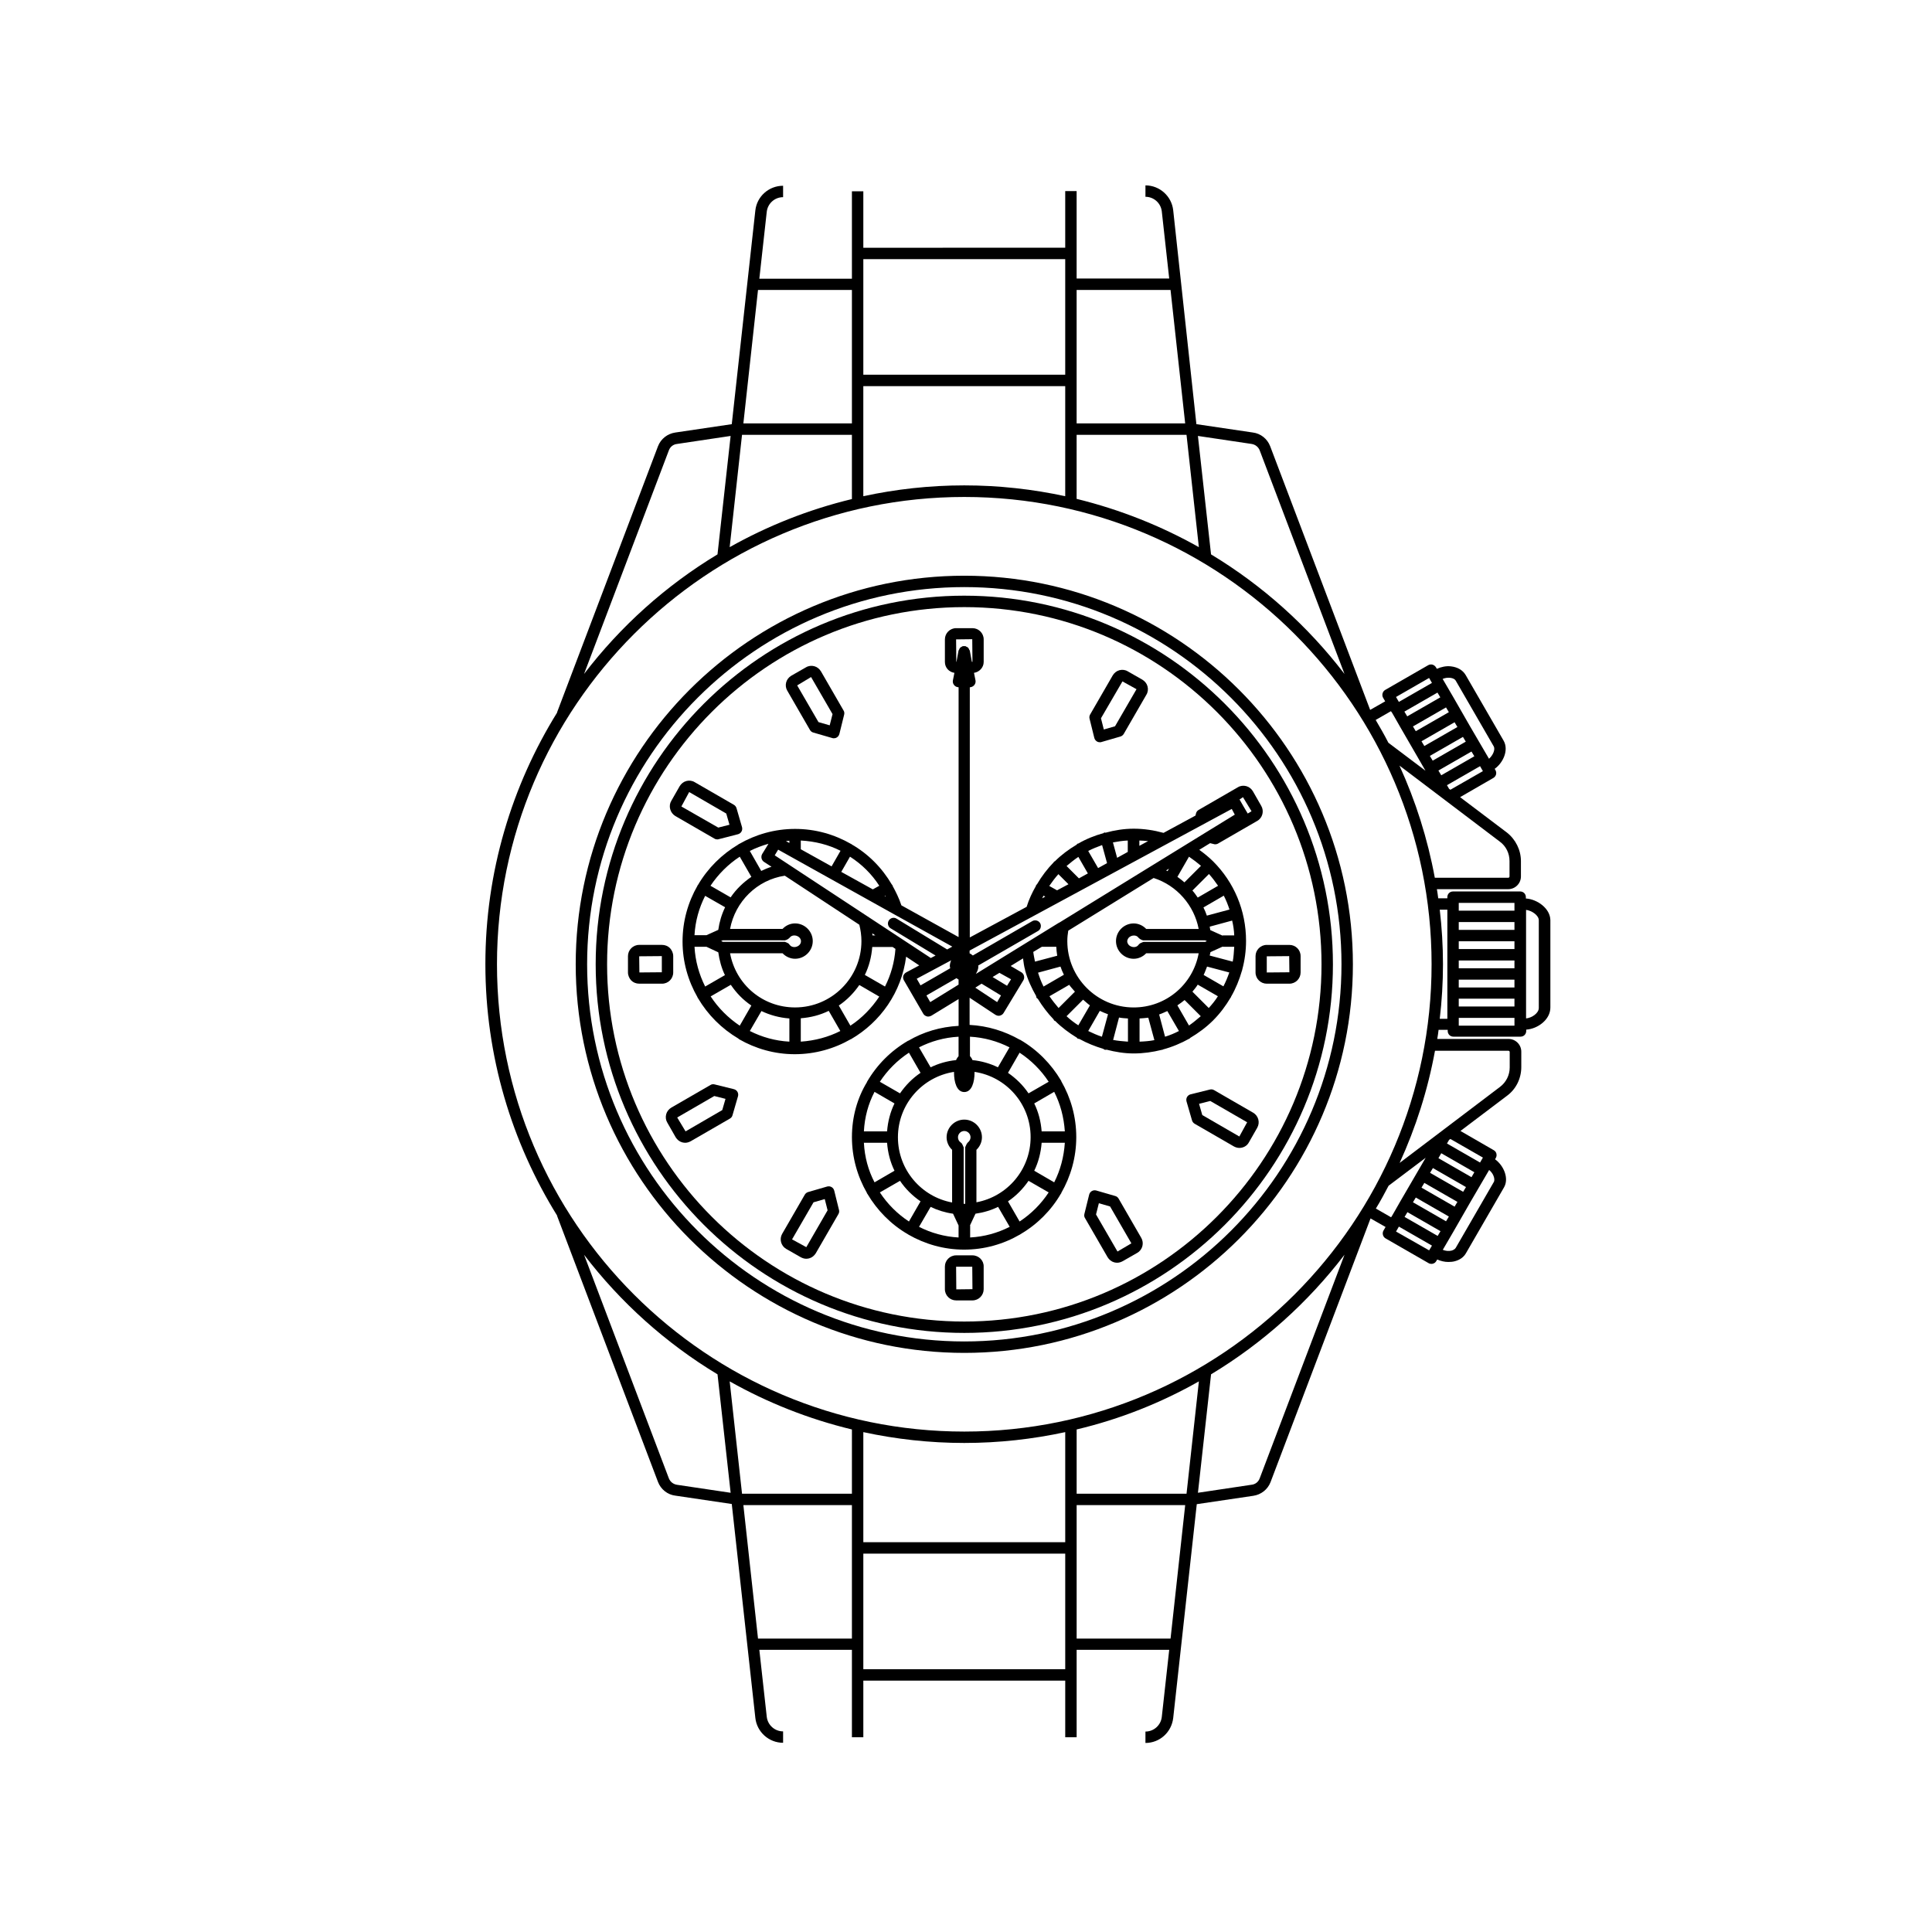
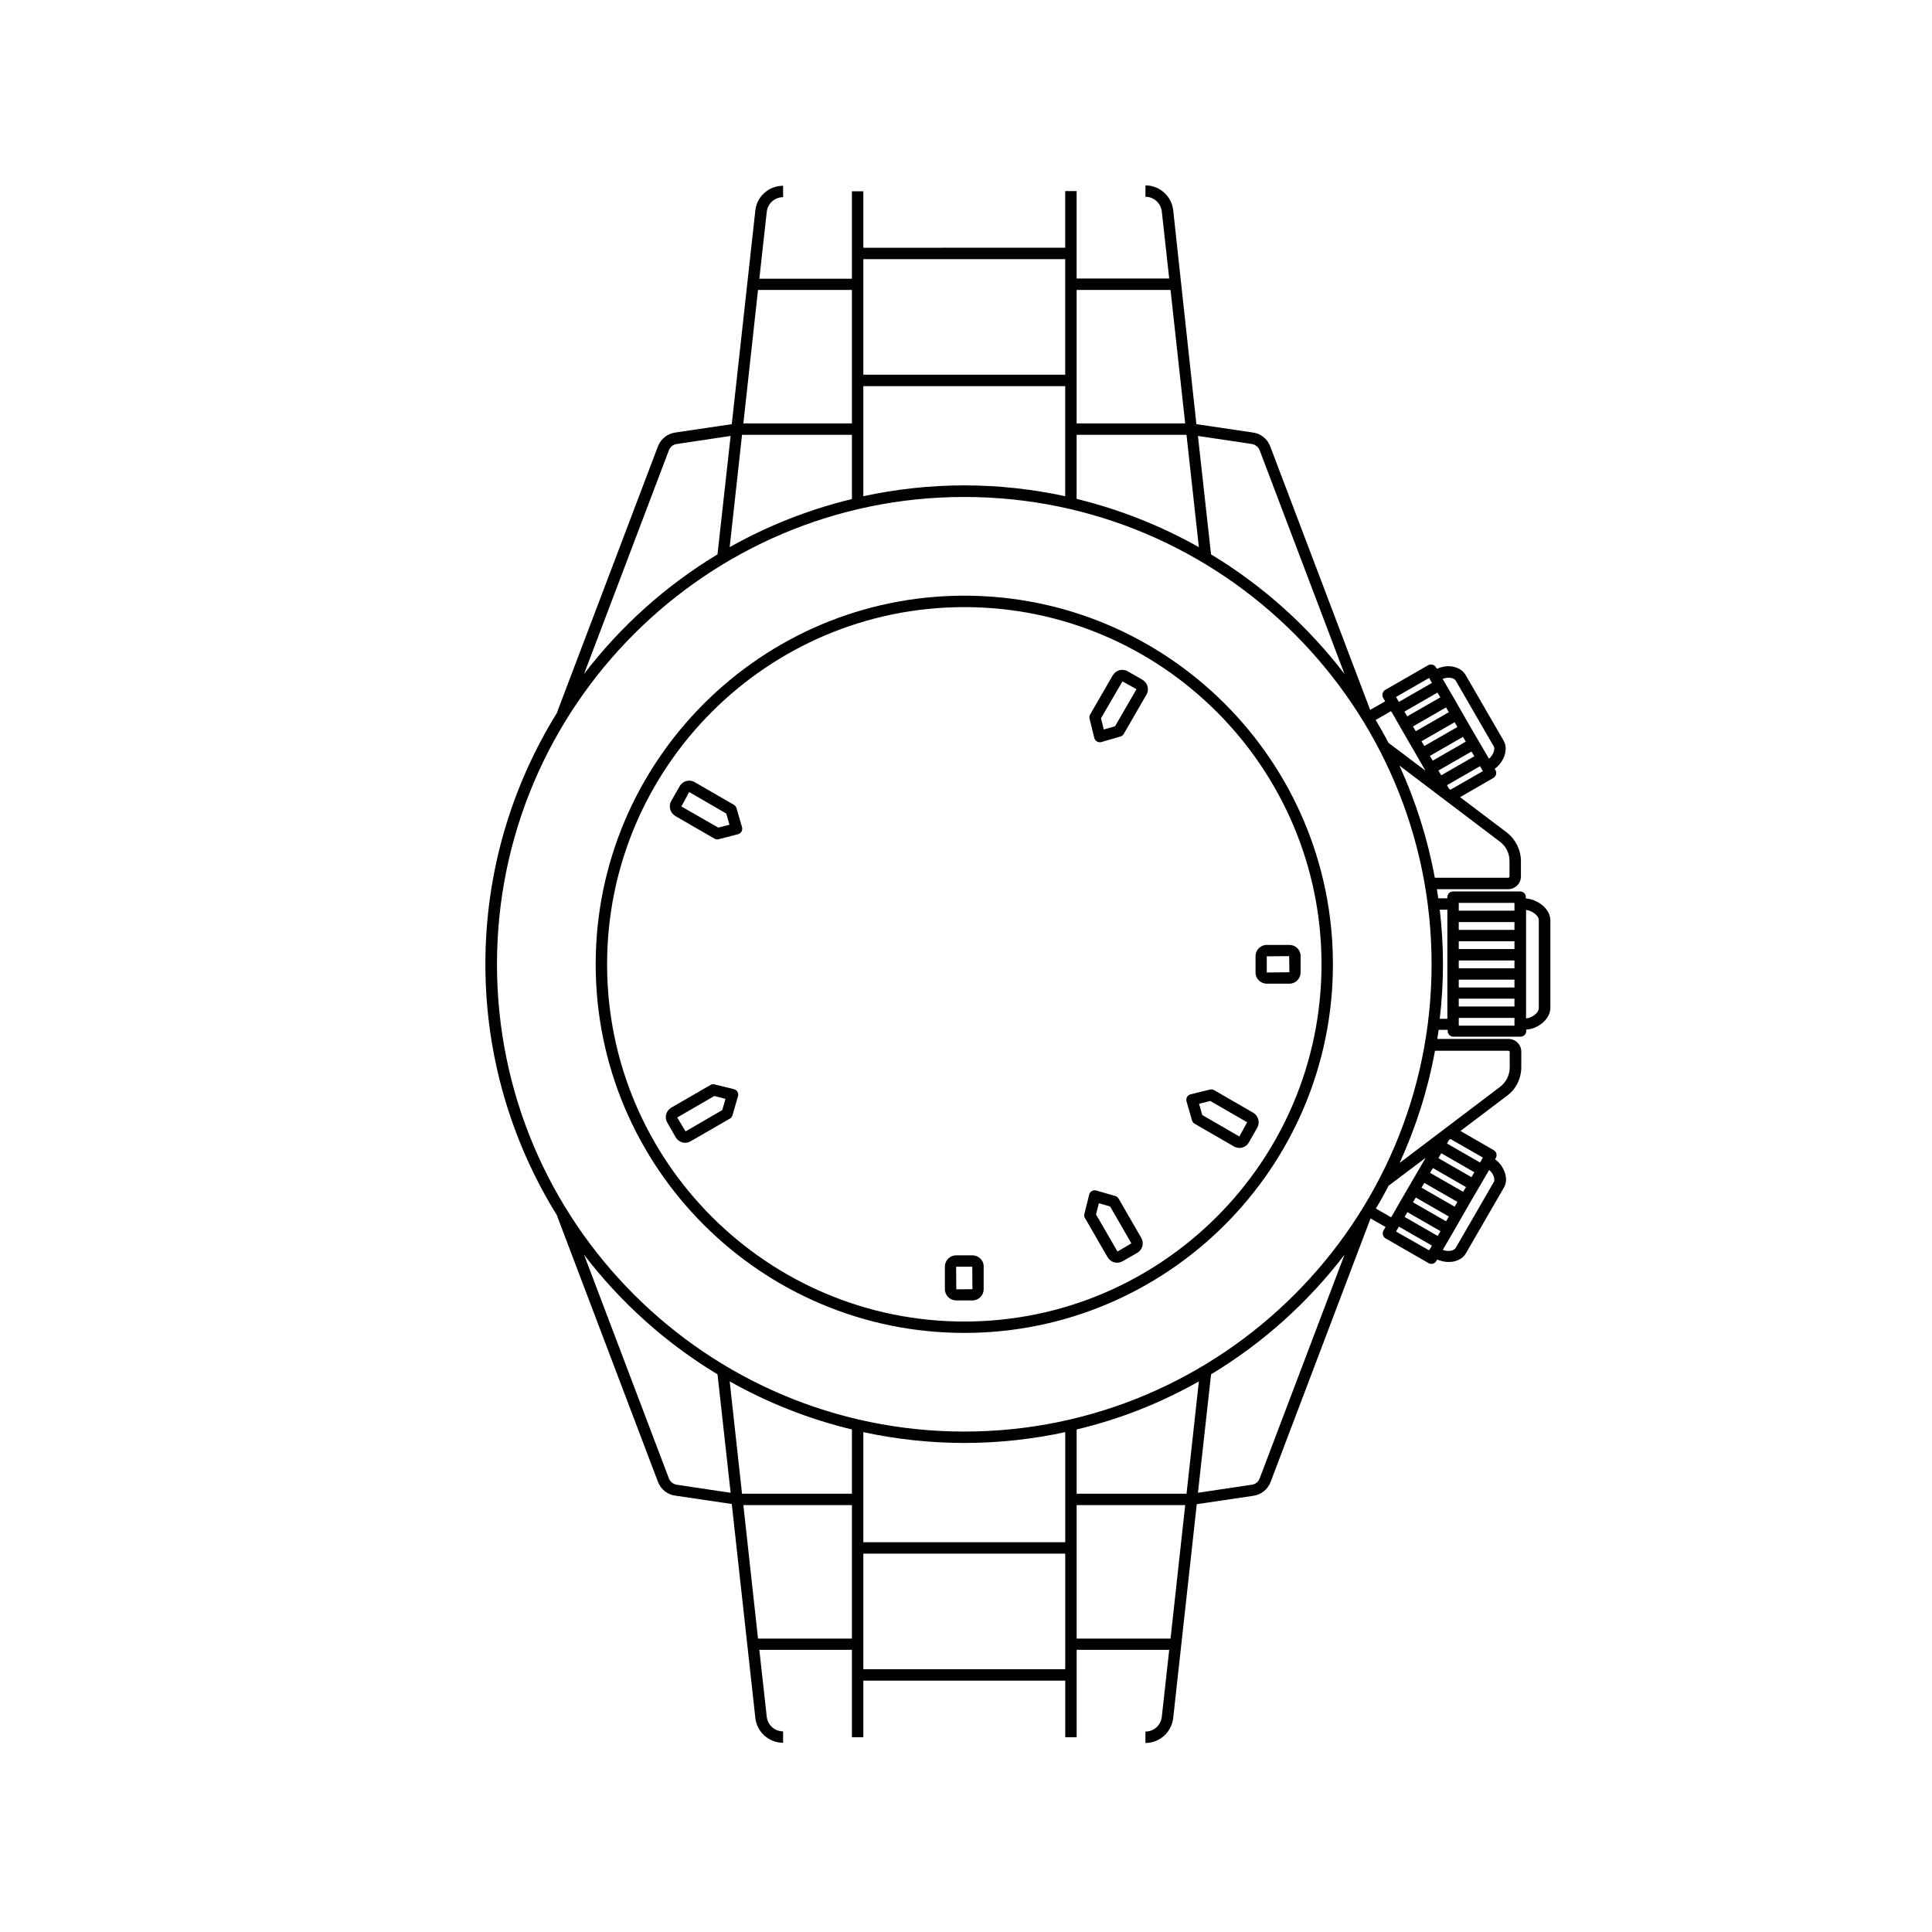
<svg xmlns="http://www.w3.org/2000/svg" fill="#000000" width="800px" height="800px" version="1.1" viewBox="144 144 512 512">
  <g>
-     <path d="m399.55 296.57c-56.781 0-102.98 46.199-102.98 102.98s46.199 102.98 102.98 102.98 102.98-46.199 102.98-102.98c-0.004-56.781-46.203-102.98-102.98-102.98zm0 202.93c-55.117 0-99.957-44.84-99.957-99.957 0-55.117 44.84-99.957 99.957-99.957s99.957 44.84 99.957 99.957c-0.004 55.117-44.844 99.957-99.957 99.957z" />
-     <path d="m452.19 422.12c2.469-0.656 4.836-1.664 7.004-2.871 0.051 0 0.102 0 0.102-0.051 0.051 0 0.051-0.051 0.051-0.102 2.215-1.309 4.281-2.82 6.098-4.637h0.051c0.051 0 0 0 0-0.051 1.812-1.812 3.324-3.828 4.637-6.047 0.051-0.051 0.051-0.051 0.102-0.102v-0.102c1.258-2.168 2.215-4.535 2.922-7.004 0-0.051 0.051-0.051 0.051-0.102v-0.102c0.656-2.418 1.008-4.988 1.008-7.609 0-8.062-3.176-15.516-8.715-21.059-1.109-1.109-2.367-2.117-3.68-3.074l2.871-1.762 1.008 0.25c0.102 0.051 0.25 0.051 0.352 0.051 0.25 0 0.504-0.051 0.754-0.203l10.379-5.996c1.41-0.805 1.863-2.621 1.059-3.981l-2.215-3.879c-0.402-0.656-1.008-1.16-1.762-1.359-0.754-0.203-1.562-0.102-2.215 0.301l-10.379 5.996c-0.352 0.203-0.605 0.504-0.707 0.906l-0.152 0.605-8.465 4.586c-2.57-0.707-5.188-1.109-7.91-1.109-2.57 0-5.039 0.402-7.457 1.059-0.102 0-0.203-0.051-0.301-0.051-0.102 0-0.152 0.102-0.203 0.152-2.367 0.656-4.637 1.562-6.699 2.769-0.102 0.051-0.152 0-0.25 0.051-0.102 0.051-0.102 0.152-0.203 0.25-2.117 1.258-4.082 2.719-5.793 4.434-0.051 0.051-0.152 0-0.203 0.051s0 0.102-0.051 0.152c-1.715 1.762-3.223 3.727-4.484 5.894-0.051 0.051-0.152 0.102-0.203 0.152-0.051 0.102 0 0.152-0.051 0.25-1.008 1.762-1.863 3.578-2.469 5.543l-15.062 8.113v-66.293c0.102 0 0.203 0 0.301-0.051 0.805-0.152 1.359-0.957 1.211-1.762l-0.402-2.016c1.41-0.203 2.57-1.41 2.57-2.871v-5.996c0-1.664-1.359-2.973-2.973-2.973h-4.332c-1.664 0-2.973 1.359-2.973 2.973v5.996c0 1.512 1.109 2.672 2.519 2.871l-0.402 2.016c-0.152 0.805 0.402 1.613 1.211 1.762 0.102 0 0.203 0.051 0.301 0.051v66.199l-15.164-8.414c-0.605-1.863-1.461-3.578-2.367-5.238v-0.152c-0.051-0.051-0.102-0.051-0.152-0.102-2.621-4.484-6.297-8.16-10.68-10.68-0.051 0-0.051-0.051-0.051-0.102h-0.102c-4.383-2.519-9.422-3.981-14.812-3.981-5.391 0-10.43 1.461-14.812 3.981h-0.102c-0.051 0-0.051 0.051-0.051 0.102-4.434 2.621-8.16 6.297-10.781 10.781 0 0.051-0.051 0.051-0.102 0.051v0.102c-2.519 4.383-3.981 9.422-3.981 14.812s1.461 10.43 3.981 14.812v0.102c0.051 0.051 0.051 0.051 0.102 0.102 2.621 4.434 6.297 8.113 10.73 10.73 0.051 0 0.051 0.051 0.051 0.102 0.051 0 0.102 0 0.102 0.051 4.383 2.519 9.422 3.981 14.762 3.981 5.391 0 10.48-1.461 14.863-3.981h0.051c7.809-4.535 13.402-12.445 14.609-21.867l3.477 2.316-3.477 1.863c-0.352 0.203-0.605 0.504-0.754 0.906-0.102 0.402-0.051 0.805 0.152 1.16l5.141 8.867c0.203 0.352 0.555 0.605 0.957 0.707 0.102 0.051 0.25 0.051 0.352 0.051 0.301 0 0.555-0.102 0.805-0.203l7.254-4.434v7.106c-4.836 0.25-9.371 1.613-13.301 3.93h-0.102c-0.051 0-0.051 0.051-0.051 0.051-4.484 2.621-8.16 6.297-10.781 10.781 0 0.051-0.051 0.051-0.051 0.051v0.102c-2.523 4.129-3.984 9.164-3.984 14.555s1.461 10.43 3.981 14.812v0.102c0.051 0.051 0.051 0.051 0.102 0.102 2.621 4.434 6.297 8.16 10.73 10.73 0.051 0 0.051 0.051 0.051 0.051 0.051 0 0.102 0 0.102 0.051 4.383 2.519 9.422 3.981 14.762 3.981 5.391 0 10.43-1.461 14.762-3.981 0.051 0 0.102 0 0.102-0.051 0.051 0 0.051-0.051 0.051-0.051 4.434-2.57 8.16-6.297 10.73-10.73 0.051-0.051 0.102-0.051 0.102-0.102v-0.102c2.519-4.383 3.981-9.422 3.981-14.812s-1.461-10.43-3.981-14.812v-0.102c0-0.051-0.051-0.051-0.051-0.051-2.621-4.434-6.297-8.16-10.781-10.781-0.051 0-0.051-0.051-0.051-0.051h-0.102c-3.981-2.266-8.465-3.68-13.301-3.93v-7.203l6.852 4.535c0.25 0.152 0.555 0.25 0.855 0.25 0.102 0 0.203 0 0.352-0.051 0.402-0.102 0.754-0.352 0.957-0.707l5.242-8.664c0.203-0.352 0.25-0.754 0.152-1.16-0.102-0.402-0.352-0.754-0.707-0.957l-2.82-1.656 3.273-2.016c0.152 1.059 0.25 2.066 0.555 3.074v0.051 0.051c0.656 2.418 1.715 4.684 2.922 6.801 0.051 0.102 0 0.25 0.051 0.352 0.102 0.203 0.25 0.301 0.402 0.402 1.211 1.965 2.57 3.777 4.18 5.441 0.051 0.102 0.051 0.25 0.152 0.301 0.051 0.051 0.152 0.051 0.25 0.102 1.715 1.715 3.68 3.176 5.742 4.434 0.051 0.051 0.102 0.152 0.152 0.203 0.152 0.102 0.352 0.102 0.555 0.152 2.016 1.109 4.133 1.965 6.348 2.621 0.102 0.051 0.152 0.203 0.301 0.203 0.152 0.051 0.25 0.051 0.402 0.051 0.051 0 0.051-0.051 0.102-0.051 2.316 0.605 4.734 1.008 7.203 1.008 2.57 0 5.039-0.352 7.457-0.957 0.102 0 0.203 0 0.25-0.051 0.008-0.004 0.055-0.055 0.055-0.055zm-25.543-8.816 4.383-4.383c0.605 0.504 1.16 1.059 1.812 1.512l-3.074 5.289c-1.105-0.707-2.164-1.512-3.121-2.418zm-4.531-5.293 5.238-3.023c0.453 0.656 1.008 1.211 1.512 1.812l-4.332 4.332c-0.859-1.004-1.664-2.012-2.418-3.121zm-3.023-6.246 5.945-1.613c0.25 0.754 0.555 1.461 0.906 2.168l-5.391 3.125c-0.605-1.16-1.059-2.422-1.461-3.68zm30.629-25.09c6.144 1.965 10.73 7.203 11.941 13.504h-13.906c-0.855-0.906-2.066-1.461-3.324-1.461-2.57 0-4.684 2.117-4.684 4.684 0 2.57 2.117 4.684 4.684 4.684 1.258 0 2.469-0.555 3.324-1.461h13.906c-1.512 8.262-8.664 14.359-17.23 14.359-9.723 0-17.582-7.91-17.582-17.582 0-0.957 0.102-1.863 0.25-2.769zm17.082 2.066-5.391 3.125c-0.453-0.656-0.906-1.309-1.41-1.863l4.383-4.383c0.855 0.953 1.66 2.012 2.418 3.121zm3.023 6.297-5.996 1.613c-0.25-0.754-0.555-1.461-0.906-2.168l5.391-3.125c0.602 1.16 1.105 2.422 1.512 3.68zm-1.613 20.355-5.238-3.023c0.352-0.707 0.605-1.461 0.906-2.215l5.894 1.562c-0.453 1.305-0.957 2.516-1.562 3.676zm-3.879 5.742-4.332-4.332c0.504-0.605 1.008-1.211 1.41-1.863l5.34 3.074c-0.707 1.156-1.562 2.164-2.418 3.121zm-5.242 4.637-3.074-5.34c0.656-0.453 1.309-0.906 1.914-1.41l4.281 4.281c-1.004 0.855-2.012 1.711-3.121 2.469zm-12.039-22.168c-0.102 0-0.152 0.102-0.25 0.102-0.102 0-0.152 0.051-0.25 0.102-0.301 0.102-0.504 0.203-0.707 0.453-0.051 0.051-0.102 0.051-0.102 0.102-0.605 0.906-1.965 0.754-2.621 0.051-0.203-0.25-0.402-0.605-0.402-0.957s0.203-0.707 0.402-0.957c0.656-0.707 2.066-0.855 2.621 0.051 0.051 0.051 0.102 0.051 0.102 0.051 0.152 0.203 0.352 0.301 0.555 0.402 0.152 0.051 0.25 0.152 0.402 0.152 0.051 0 0.102 0.051 0.152 0.051h16.426l0.453 0.203-0.453 0.203zm17.531 3.625c0.051-0.301 0.152-0.605 0.203-0.906l3.223-1.461c0.051 0 0.102 0.051 0.152 0.051h2.922c-0.102 1.359-0.152 2.672-0.402 3.93zm6.5-5.34h-2.973c-0.051 0-0.102 0.051-0.152 0.051l-3.223-1.461c-0.051-0.301-0.102-0.605-0.152-0.906l5.945-1.613c0.305 1.262 0.504 2.57 0.555 3.93zm-13.199-14.055c-0.605-0.504-1.211-1.008-1.863-1.461l3.074-5.34c1.109 0.754 2.168 1.562 3.176 2.418zm-4.484-2.973c-0.152-0.051-0.25-0.152-0.352-0.203l0.754-0.453zm-17.938 37.027c0.707 0.352 1.41 0.605 2.168 0.906l-1.613 5.945c-1.258-0.402-2.469-0.957-3.629-1.512zm5.09 1.766c0.754 0.152 1.562 0.203 2.367 0.25v6.144c-1.309-0.102-2.672-0.203-3.93-0.453zm5.391 0.25c0.805-0.051 1.613-0.102 2.367-0.203l1.613 5.945c-1.258 0.25-2.621 0.352-3.93 0.402v-6.144zm5.242-1.059c0.754-0.25 1.461-0.605 2.168-0.906l3.074 5.289c-1.16 0.605-2.367 1.109-3.68 1.512zm22.215-57.582 2.266 3.727-1.008 0.605-1.16-1.965-1.008-1.762zm-49.27 24.684-2.066-1.16c0.754-1.109 1.562-2.168 2.418-3.125l2.672 2.672zm5.793-3.172-3.273-3.273c1.008-0.855 2.016-1.664 3.125-2.418l2.519 4.383zm5.086-2.723-2.621-4.535c1.16-0.605 2.418-1.109 3.68-1.562l1.309 4.785zm5.039-2.719-1.109-4.082c1.309-0.25 2.621-0.453 3.93-0.504v3.023zm5.894-4.586c0.754 0.051 1.562 0.051 2.316 0.152l-2.316 1.258zm-25.391 14.613 0.453 0.25-0.805 0.453c0.098-0.25 0.199-0.453 0.352-0.703zm32.695-13.707v0l17.18-9.273 0.805 1.508-7.707 4.734-14.812 9.117-23.98 14.762h-0.051l-22.066 13.602c0.352-0.605 0.656-1.258 0.656-1.965 0-0.102-0.051-0.152-0.051-0.25l15.871-9.168c0.707-0.402 0.957-1.359 0.555-2.066-0.402-0.707-1.359-0.957-2.066-0.555l-15.77 9.117c-0.25-0.203-0.555-0.453-0.855-0.555v-0.754zm-55.82-48.262-0.051-5.945 4.281-0.051 0.051 5.996h-0.152l-0.555-2.973c0-0.102-0.152-0.152-0.152-0.25-0.051-0.152-0.102-0.25-0.203-0.402-0.051-0.102-0.102-0.152-0.203-0.203-0.102-0.102-0.25-0.152-0.402-0.203-0.102-0.051-0.152-0.152-0.25-0.152-0.051 0-0.102 0.051-0.152 0.051s-0.102-0.051-0.152-0.051-0.102 0.051-0.152 0.051c-0.051 0-0.102-0.051-0.152-0.051-0.102 0-0.152 0.152-0.25 0.152-0.152 0.051-0.25 0.102-0.352 0.203-0.102 0.051-0.152 0.102-0.203 0.203-0.102 0.102-0.152 0.25-0.203 0.402-0.051 0.102-0.152 0.152-0.152 0.25l-0.543 2.973zm-18.691 62.219-0.301-0.152 0.152-0.102c0.047 0.051 0.098 0.152 0.148 0.254zm-1.715-2.871-1.715 0.957-8.363-4.637 2.316-4.031c3.129 2.016 5.746 4.586 7.762 7.711zm-1.812 13.148c0-0.203 0-0.352-0.051-0.555l0.805 0.555zm-3.477-2.82c0.352 1.41 0.555 2.871 0.555 4.332 0 9.723-7.91 17.582-17.582 17.582-8.613 0-15.719-6.098-17.23-14.359h13.906c0.855 0.906 2.066 1.461 3.324 1.461 2.57 0 4.684-2.117 4.684-4.684 0-2.57-2.117-4.684-4.684-4.684-1.309 0-2.469 0.555-3.324 1.461h-13.906c1.359-7.254 7.152-13 14.508-14.105zm-18.539 24.836v6.144c-3.777-0.203-7.305-1.211-10.48-2.82l3.074-5.289c2.215 1.059 4.734 1.766 7.406 1.965zm3.023-0.051c2.672-0.203 5.141-0.855 7.406-1.965l3.074 5.34c-3.176 1.613-6.75 2.57-10.48 2.82zm-28.164-18.941h3.176l3.125 1.461c0.301 2.117 0.855 4.18 1.762 6.047l-5.238 3.023c-1.617-3.227-2.621-6.754-2.824-10.531zm2.82-13.504 5.289 3.023c-0.906 1.863-1.512 3.879-1.812 5.996l-3.125 1.41h-3.176c0.207-3.727 1.211-7.254 2.824-10.43zm21.16 11.789c0.051 0 0.102-0.051 0.152-0.051 0.152 0 0.25-0.102 0.402-0.152 0.25-0.102 0.402-0.203 0.555-0.402 0.051-0.051 0.102-0.051 0.102-0.051 0.805-1.211 3.023-0.555 3.023 0.906 0 1.461-2.215 2.117-3.023 0.906-0.051-0.051-0.102-0.051-0.102-0.102-0.152-0.25-0.402-0.352-0.656-0.453-0.102-0.051-0.152-0.102-0.25-0.102-0.102 0-0.152-0.102-0.25-0.102h-16.426l-0.453-0.203 0.453-0.203zm-4.836-24.836-1.211 1.965c-0.402 0.707-0.203 1.613 0.453 2.066l2.016 1.309c-0.957 0.301-1.863 0.707-2.719 1.109l-3.023-5.289c1.562-0.805 3.223-1.41 4.938-1.914zm5.996-0.957-0.906-0.504c0.301-0.051 0.605-0.051 0.906-0.102zm3.023-0.656c3.777 0.203 7.356 1.109 10.531 2.719l-2.367 4.133-8.16-4.535zm-16.172 4.285 3.074 5.34c-2.117 1.461-4.031 3.273-5.492 5.441l-5.34-3.074c2.062-3.074 4.684-5.695 7.758-7.707zm-7.711 37.027 5.34-3.074c1.461 2.168 3.273 4.031 5.441 5.492l-3.074 5.34c-3.07-2.062-5.691-4.684-7.707-7.758zm37.031 7.758-3.074-5.34c2.168-1.461 3.981-3.324 5.441-5.441l5.289 3.074c-2.016 3.023-4.582 5.695-7.656 7.707zm9.168-10.375-5.34-3.074c1.109-2.266 1.762-4.785 1.965-7.406h5.391l0.754 0.504c-0.25 3.527-1.207 6.902-2.769 9.977zm-29.219-34.766 0.906-1.508 30.73 17.129 15.418 8.566-1.359 0.754-13.402-8.16c-0.707-0.453-1.664-0.203-2.066 0.504-0.453 0.707-0.203 1.664 0.504 2.066l11.891 7.203-1.258 0.656zm46.398 28.012 0.352-0.203c-0.203 0.504-0.352 1.008-0.352 1.562 0 0.203 0.102 0.402 0.102 0.555l-7.859 4.535-1.008-1.762zm-5.188 10.883-1.008-1.762 7.961-4.586c0.203 0.102 0.352 0.301 0.555 0.352v1.359zm35.668 34.258h-6.144c-0.203-2.672-0.855-5.141-1.965-7.406l5.289-3.074c1.613 3.176 2.57 6.703 2.82 10.48zm-2.82 13.504-5.289-3.074c1.109-2.266 1.762-4.785 1.965-7.406h6.144c-0.25 3.781-1.207 7.305-2.82 10.48zm-6.246-11.992c0 8.613-6.195 15.77-14.359 17.281v-13.906c0.906-0.855 1.461-2.066 1.461-3.324 0-2.57-2.117-4.684-4.684-4.684-2.57 0-4.684 2.117-4.684 4.684 0 1.258 0.555 2.469 1.461 3.324v13.957c-8.16-1.512-14.359-8.664-14.359-17.281 0-8.766 6.449-16.02 14.863-17.332v0.203c0 2.469 0.707 5.141 2.719 5.141 2.016 0 2.719-2.672 2.719-5.141v-0.203c8.414 1.262 14.863 8.516 14.863 17.281zm-20.555 20.305 1.461 3.125v3.176c-3.777-0.203-7.305-1.211-10.48-2.82l3.074-5.289c1.863 0.902 3.828 1.508 5.945 1.809zm2.668-17.887c0-0.102-0.051-0.152-0.102-0.25-0.102-0.25-0.203-0.504-0.453-0.656-0.051-0.051-0.051-0.102-0.102-0.102-0.453-0.301-0.707-0.805-0.707-1.359 0-0.906 0.754-1.664 1.664-1.664 0.906 0 1.664 0.754 1.664 1.664 0 0.555-0.301 1.059-0.754 1.41-0.051 0-0.051 0.102-0.051 0.102-0.203 0.152-0.25 0.352-0.352 0.555-0.051 0.152-0.152 0.25-0.203 0.453 0 0.051-0.051 0.102-0.051 0.152v14.965h-0.203-0.203v-14.965c-0.047-0.203-0.148-0.254-0.148-0.305zm1.812 21.012 1.461-3.125c2.117-0.301 4.133-0.906 5.996-1.812l3.074 5.289c-3.176 1.613-6.699 2.621-10.48 2.82v-3.172zm-28.109-21.918h6.144c0.203 2.672 0.855 5.141 1.965 7.406l-5.289 3.074c-1.664-3.176-2.621-6.699-2.82-10.48zm2.82-13.5 5.289 3.074c-1.109 2.266-1.762 4.785-1.965 7.406h-6.144c0.199-3.781 1.156-7.309 2.82-10.48zm22.27-9.473c-0.25 0.301-0.504 0.656-0.656 1.059-2.418 0.25-4.688 0.906-6.75 1.914l-3.074-5.289c3.176-1.613 6.699-2.621 10.48-2.82zm3.676 1.059c-0.152-0.453-0.402-0.754-0.656-1.059v-5.141c3.777 0.203 7.305 1.211 10.48 2.82l-3.074 5.289c-2.062-1.004-4.332-1.66-6.75-1.91zm-16.828-1.965 3.074 5.34c-2.168 1.461-3.981 3.324-5.441 5.441l-5.34-3.074c2.016-3.074 4.637-5.691 7.707-7.707zm-7.707 37.031 5.34-3.074c1.461 2.168 3.324 3.981 5.441 5.441l-3.074 5.34c-3.07-2.016-5.691-4.637-7.707-7.707zm37.031 7.707-3.074-5.34c2.168-1.461 3.981-3.324 5.441-5.441l5.34 3.074c-2.016 3.07-4.637 5.691-7.707 7.707zm7.707-37.031-5.34 3.074c-1.461-2.168-3.324-3.981-5.441-5.441l3.074-5.34c3.07 2.016 5.691 4.633 7.707 7.707zm-13.652-21.109-5.793-3.828 1.664-1.059 5.141 3.125zm3.676-6.047-1.059 1.715-3.828-2.316 1.812-1.109zm8.164-8.613h3.828c0.051 0.805 0.102 1.562 0.25 2.367l-5.894 1.562c-0.152-0.855-0.352-1.664-0.453-2.57z" />
    <path d="m399.55 301.86c-53.855 0-97.688 43.832-97.688 97.688s43.832 97.688 97.688 97.688c53.855 0.004 97.688-43.828 97.688-97.684 0-53.859-43.832-97.691-97.688-97.691zm0 192.36c-52.195 0-94.664-42.473-94.664-94.664 0-52.195 42.473-94.664 94.664-94.664 52.195 0 94.664 42.473 94.664 94.664s-42.473 94.664-94.664 94.664z" />
-     <path d="m364.38 458.59c-0.352-0.203-0.754-0.25-1.16-0.152l-5.039 1.461c-0.352 0.102-0.707 0.352-0.906 0.707l-5.996 10.379c-0.805 1.41-0.301 3.176 1.059 3.981l3.879 2.215c0.453 0.25 0.957 0.402 1.461 0.402 0.25 0 0.504-0.051 0.754-0.102 0.754-0.203 1.359-0.707 1.762-1.359l5.996-10.379c0.203-0.352 0.25-0.754 0.152-1.109l-1.258-5.09c-0.098-0.398-0.352-0.75-0.703-0.953zm-6.648 15.973m-0.051-0.051-3.777-2.066 5.691-9.824 2.973-0.855 0.754 2.973z" />
    <path d="m338.48 432.64-5.09-1.258c-0.402-0.102-0.805-0.051-1.109 0.152l-10.379 5.996c-0.656 0.402-1.16 1.008-1.359 1.762-0.203 0.754-0.102 1.562 0.301 2.215l2.215 3.879c0.402 0.656 1.008 1.16 1.762 1.359 0.25 0.051 0.504 0.102 0.754 0.102 0.504 0 1.008-0.152 1.461-0.402l10.379-5.996c0.352-0.203 0.605-0.504 0.707-0.906l1.461-5.039c0.102-0.402 0.051-0.805-0.152-1.16-0.195-0.352-0.547-0.602-0.949-0.703zm-3.074 5.543-9.723 5.644-2.215-3.68 9.824-5.691 2.973 0.754z" />
    <path d="m401.71 476.68h-4.332c-1.664 0-2.973 1.359-2.973 2.973v5.996c0 1.664 1.359 2.973 2.973 2.973h4.332c1.664 0 2.973-1.359 2.973-2.973v-5.996c0.051-1.613-1.309-2.973-2.973-2.973zm-4.281 9.016-0.051-5.996h4.281l0.051 5.945z" />
    <path d="m322.96 360.25 10.379 5.996c0.25 0.152 0.504 0.203 0.754 0.203 0.102 0 0.25 0 0.352-0.051l5.094-1.309c0.402-0.102 0.754-0.352 0.957-0.707 0.203-0.352 0.25-0.754 0.152-1.16l-1.461-5.039c-0.102-0.352-0.352-0.707-0.707-0.906l-10.379-5.996c-0.656-0.402-1.461-0.504-2.215-0.301-0.754 0.203-1.359 0.707-1.762 1.359l-2.215 3.879c-0.402 0.656-0.504 1.461-0.301 2.215 0.195 0.762 0.699 1.414 1.352 1.816zm3.68-6.348 9.824 5.691 0.855 2.973-2.973 0.754-9.773-5.594z" />
-     <path d="m358.64 337.43c0.203 0.352 0.504 0.605 0.906 0.707l5.039 1.461c0.152 0.051 0.25 0.051 0.402 0.051 0.25 0 0.504-0.051 0.754-0.203 0.352-0.203 0.605-0.555 0.707-0.957l1.258-5.09c0.102-0.402 0.051-0.805-0.152-1.109l-5.996-10.379c-0.402-0.656-1.008-1.16-1.762-1.359-0.754-0.203-1.562-0.102-2.215 0.301l-3.879 2.215c-0.656 0.402-1.16 1.008-1.359 1.762-0.203 0.754-0.102 1.562 0.301 2.215zm0.301-14.008 5.691 9.824-0.754 2.973-2.973-0.855-5.644-9.723z" />
-     <path d="m322.41 401.71v-4.332c0-0.805-0.352-1.562-0.855-2.117-0.555-0.555-1.309-0.855-2.117-0.855h-6.047c-1.664 0-2.973 1.359-2.973 2.973v4.332c0 0.805 0.352 1.562 0.855 2.117 0.555 0.555 1.309 0.855 2.117 0.855h5.996c1.664 0.051 3.023-1.309 3.023-2.973zm-3.019-0.051-5.945 0.051-0.051-4.281 5.996-0.051z" />
    <path d="m434.71 340.5c0.25 0.152 0.504 0.203 0.754 0.203 0.152 0 0.301 0 0.402-0.051l5.039-1.461c0.352-0.102 0.707-0.352 0.906-0.707l5.996-10.379c0.402-0.656 0.504-1.461 0.301-2.215s-0.707-1.359-1.359-1.762l-3.879-2.215c-0.656-0.402-1.461-0.504-2.215-0.301s-1.359 0.707-1.762 1.359l-5.996 10.379c-0.203 0.352-0.25 0.754-0.152 1.109l1.258 5.09c0.102 0.395 0.355 0.746 0.707 0.949zm6.648-15.973m0.102 0.051 3.727 2.066-5.691 9.824-2.973 0.855-0.754-2.973z" />
    <path d="m476.12 438.89-10.379-5.996c-0.352-0.203-0.754-0.25-1.109-0.152l-5.09 1.258c-0.402 0.102-0.754 0.352-0.957 0.707-0.203 0.352-0.25 0.754-0.152 1.16l1.461 5.039c0.102 0.352 0.352 0.707 0.707 0.906l10.379 5.996c0.453 0.25 0.957 0.402 1.461 0.402 1.008 0 2.016-0.504 2.519-1.461l2.215-3.879c0.809-1.414 0.305-3.176-1.055-3.981zm-3.68 6.297-9.824-5.691-0.855-2.973 2.973-0.754 9.773 5.644z" />
    <path d="m440.45 461.66c-0.203-0.352-0.504-0.605-0.906-0.707l-5.039-1.461c-0.402-0.102-0.805-0.051-1.16 0.152-0.352 0.203-0.605 0.555-0.707 0.957l-1.258 5.09c-0.102 0.402-0.051 0.805 0.152 1.109l5.996 10.379c0.402 0.656 1.008 1.16 1.762 1.359 0.25 0.051 0.504 0.102 0.754 0.102 0.504 0 1.008-0.152 1.461-0.402l3.879-2.215c1.41-0.805 1.863-2.621 1.059-3.981zm-0.301 14.008-5.691-9.824 0.754-2.973 2.973 0.855 5.644 9.773z" />
    <path d="m485.7 394.41h-5.996c-1.664 0-2.973 1.359-2.973 2.973v4.332c0 1.664 1.359 2.973 2.973 2.973h5.996c1.664 0 2.973-1.359 2.973-2.973v-4.332c0-1.664-1.309-2.973-2.973-2.973zm-5.992 7.305v-4.281l5.941-0.051 0.051 4.281z" />
    <path d="m548.37 382.11v-0.352c0-0.855-0.656-1.512-1.512-1.512h-17.785c-0.855 0-1.512 0.656-1.512 1.512v0.301h-2.418c-0.102-0.805-0.203-1.613-0.352-2.418h18.895c1.863 0 3.375-1.512 3.375-3.375v-4.082c0-2.922-1.41-5.742-3.727-7.559l-12.395-9.371 8.816-5.09c0.352-0.203 0.605-0.555 0.707-0.906 0.102-0.402 0.051-0.805-0.152-1.16l-0.203-0.352c2.266-1.613 3.777-4.988 2.367-7.457l-10.078-17.434c-0.754-1.258-2.117-2.066-3.879-2.266-1.309-0.152-2.621 0.152-3.727 0.656l-0.25-0.402c-0.203-0.352-0.555-0.605-0.906-0.707-0.402-0.102-0.805-0.051-1.16 0.152l-11.387 6.551c-0.707 0.402-0.957 1.359-0.555 2.066l0.555 0.957-3.981 2.266-26.5-69.879c-0.754-1.965-2.519-3.375-4.586-3.629l-14.965-2.215-6.144-56.676c-0.402-3.727-3.578-6.602-7.356-6.602v3.023c2.215 0 4.082 1.664 4.332 3.879l1.965 17.785h-24.535v-23.176h-3.023v15.012h-26.754v3.023h26.754v30.633h-26.754v3.023h26.754v29.172c-8.613-1.863-17.582-2.871-26.754-2.871-9.168 0-18.137 1.008-26.754 2.871v-29.172h26.754v-3.023h-26.75v-30.633h26.754v-3.023l-26.754 0.004v-14.965h-3.023v23.176h-24.535l1.965-17.734c0.25-2.215 2.117-3.879 4.332-3.879v-3.023c-3.777 0-6.953 2.82-7.356 6.551l-6.246 56.629-14.965 2.215c-2.066 0.301-3.828 1.664-4.586 3.629l-26.754 70.535h0.051c-12.043 19.398-19.043 42.27-19.043 66.703 0 24.484 7.004 47.309 19.043 66.703h-0.051l26.754 70.535c0.754 1.965 2.519 3.375 4.586 3.629l14.965 2.215 6.246 56.68c0.402 3.727 3.578 6.602 7.356 6.602v-3.023c-2.215 0-4.082-1.664-4.332-3.879l-1.965-17.734 24.535-0.004v23.176h3.023v-15.012h26.754v-3.023h-26.754v-30.633h26.754v-3.023h-26.754v-29.172c8.613 1.863 17.582 2.871 26.754 2.871 9.168 0 18.137-1.008 26.754-2.871v29.172h-26.754v3.023h26.754v30.633h-26.754v3.023h26.754v15.012h3.023v-23.176h24.535l-1.969 17.785c-0.25 2.215-2.117 3.879-4.332 3.879v3.023c3.777 0 6.902-2.82 7.356-6.602l6.246-56.68 14.965-2.215c2.066-0.301 3.828-1.664 4.586-3.629l26.5-69.879 3.981 2.266-0.555 0.957c-0.402 0.707-0.152 1.664 0.555 2.066l11.387 6.551c0.25 0.152 0.504 0.203 0.754 0.203 0.152 0 0.25 0 0.402-0.051 0.402-0.102 0.707-0.352 0.906-0.707l0.25-0.402c0.906 0.402 1.914 0.656 2.922 0.656 0.605 0 1.211-0.051 1.762-0.203 1.309-0.352 2.316-1.059 2.922-2.117l10.078-17.434c1.41-2.418-0.102-5.844-2.367-7.457l0.203-0.352c0.203-0.352 0.25-0.754 0.152-1.16-0.102-0.402-0.352-0.707-0.707-0.906l-8.816-5.09 12.395-9.371c2.367-1.762 3.727-4.586 3.727-7.559v-4.082c0-1.863-1.512-3.375-3.375-3.375h-18.895c0.152-0.805 0.25-1.613 0.352-2.418h2.418v0.301c0 0.855 0.656 1.512 1.512 1.512h17.785c0.855 0 1.512-0.656 1.512-1.512v-0.352c3.074-0.203 6.398-2.672 6.398-5.844v-23.176c-0.047-3.062-3.422-5.531-6.496-5.734zm-17.785 13.402v-2.066h14.762v2.066zm14.762 3.023v2.066h-14.762v-2.066zm-14.762 5.086h14.762v2.066h-14.762zm14.762-13.199h-14.762v-2.066h14.762zm-14.762 18.238h14.762v2.066h-14.762zm0-25.391h14.762v2.066h-14.762zm13.453-11.086v4.082c0 0.203-0.152 0.352-0.352 0.352h-19.445c-1.914-10.379-5.09-20.355-9.371-29.727l26.602 20.152c1.656 1.211 2.566 3.125 2.566 5.141zm-31.188-39.398 0.555 0.957 1.664 2.922 6.699 11.586-9.824-7.406c-1.059-2.066-2.215-4.082-3.375-6.047l4.031-2.316zm12.344 15.418 8.766-5.039 0.754 1.258-8.766 5.039zm-1.512-2.621-0.754-1.258 8.766-5.039 0.754 1.258zm-2.215-3.879-0.754-1.258 8.766-5.039 0.754 1.258zm-2.269-3.93-0.754-1.258 8.766-5.039 0.754 1.258zm6.5-8.969-8.766 5.039-0.754-1.258 8.766-5.039zm2.672 24.488-0.352-0.25-0.352-0.605-0.203-0.352 8.766-5.039 0.555 0.957 0.203 0.352zm1.41-28.922 10.078 17.434c0.453 0.805-0.203 2.367-1.258 3.273l-2.769-4.734-2.266-3.879-4.484-7.809-2.266-3.879-0.504-0.855c1.301-0.559 3.016-0.355 3.469 0.449zm-7.055-0.703 0.203 0.352 0.555 0.957-8.766 5.039-0.203-0.352-0.555-0.957zm-47.055-62.02c1.008 0.152 1.812 0.805 2.168 1.715l22.469 59.246c-9.672-12.645-21.664-23.426-35.367-31.691l-3.477-31.387zm-21.465-40.809 3.879 35.367h-28.766v-35.367zm-24.887 38.391h29.121l3.273 29.773c-10.027-5.644-20.906-9.977-32.395-12.797zm-91.945 29.773 3.273-29.773h29.121v17.027c-11.488 2.773-22.367 7.106-32.395 12.746zm32.395-32.797h-28.766l3.879-35.367h24.887zm-48.516 7.156c0.352-0.957 1.16-1.613 2.215-1.715l14.156-2.117-3.477 31.387c-13.703 8.262-25.695 19.043-35.367 31.691zm48.516 314.88h-24.887l-3.879-35.367h28.766zm-35.617-70.027 3.477 31.387-14.207-2.117c-1.008-0.152-1.812-0.805-2.168-1.715l-22.469-59.246c9.672 12.645 21.66 23.426 35.367 31.691zm35.617 31.637h-29.121l-3.273-29.773c10.027 5.644 20.906 9.977 32.395 12.746zm-94.062-140.31c0-68.266 55.57-123.84 123.84-123.84s123.84 55.57 123.84 123.84-55.57 123.84-123.84 123.84-123.84-55.52-123.84-123.84zm249.29 71.992-8.766-5.039 0.754-1.258 8.766 5.039zm2.219-3.879-8.766-5.039 0.754-1.258 8.766 5.039zm2.266-3.879-8.766-5.039 0.754-1.258 8.766 5.039zm2.269-3.93-8.766-5.039 0.754-1.258 8.766 5.039zm2.215-3.879-8.766-5.039 0.754-1.309 8.766 5.039zm-18.891 6.449-1.664 2.922-0.555 0.957-0.203 0.301-4.031-2.316c1.211-1.965 2.316-4.031 3.375-6.047l9.824-7.406zm-53.355 47.66-3.273 29.773h-29.121v-17.027c11.488-2.723 22.367-7.055 32.395-12.746zm-32.395 68.164v-35.367h28.766l-3.879 35.367zm48.516-42.473c-0.352 0.957-1.16 1.613-2.215 1.715l-14.156 2.117 3.477-31.387c13.703-8.262 25.695-19.043 35.367-31.691zm36.125-65.395 0.555-0.957 0.203-0.352 8.766 5.039-0.754 1.258zm25.793-14.859c0.301 0.707 0.352 1.359 0.102 1.762l-10.078 17.434c-0.25 0.402-0.754 0.605-1.059 0.707-0.754 0.203-1.664 0.102-2.367-0.203l0.504-0.855 2.266-3.879 4.484-7.809 2.266-3.879 2.769-4.734c0.41 0.348 0.863 0.852 1.113 1.457zm-2.769-4.738-0.203 0.352-0.555 0.957-8.766-5.039 0.203-0.352 0.352-0.605 0.352-0.25zm6.75-28.312c0.203 0 0.352 0.152 0.352 0.352v4.082c0 2.016-0.957 3.93-2.57 5.141l-26.602 20.152c4.281-9.371 7.457-19.297 9.371-29.727zm-18.188-8.465c0.555-4.734 0.855-9.574 0.855-14.461s-0.301-9.723-0.855-14.461h2.016v28.918zm19.801 1.812h-14.762v-2.062h14.762zm6.449-4.684c0 1.359-1.812 2.621-3.375 2.769v-28.766c1.562 0.203 3.375 1.461 3.375 2.769z" />
  </g>
</svg>